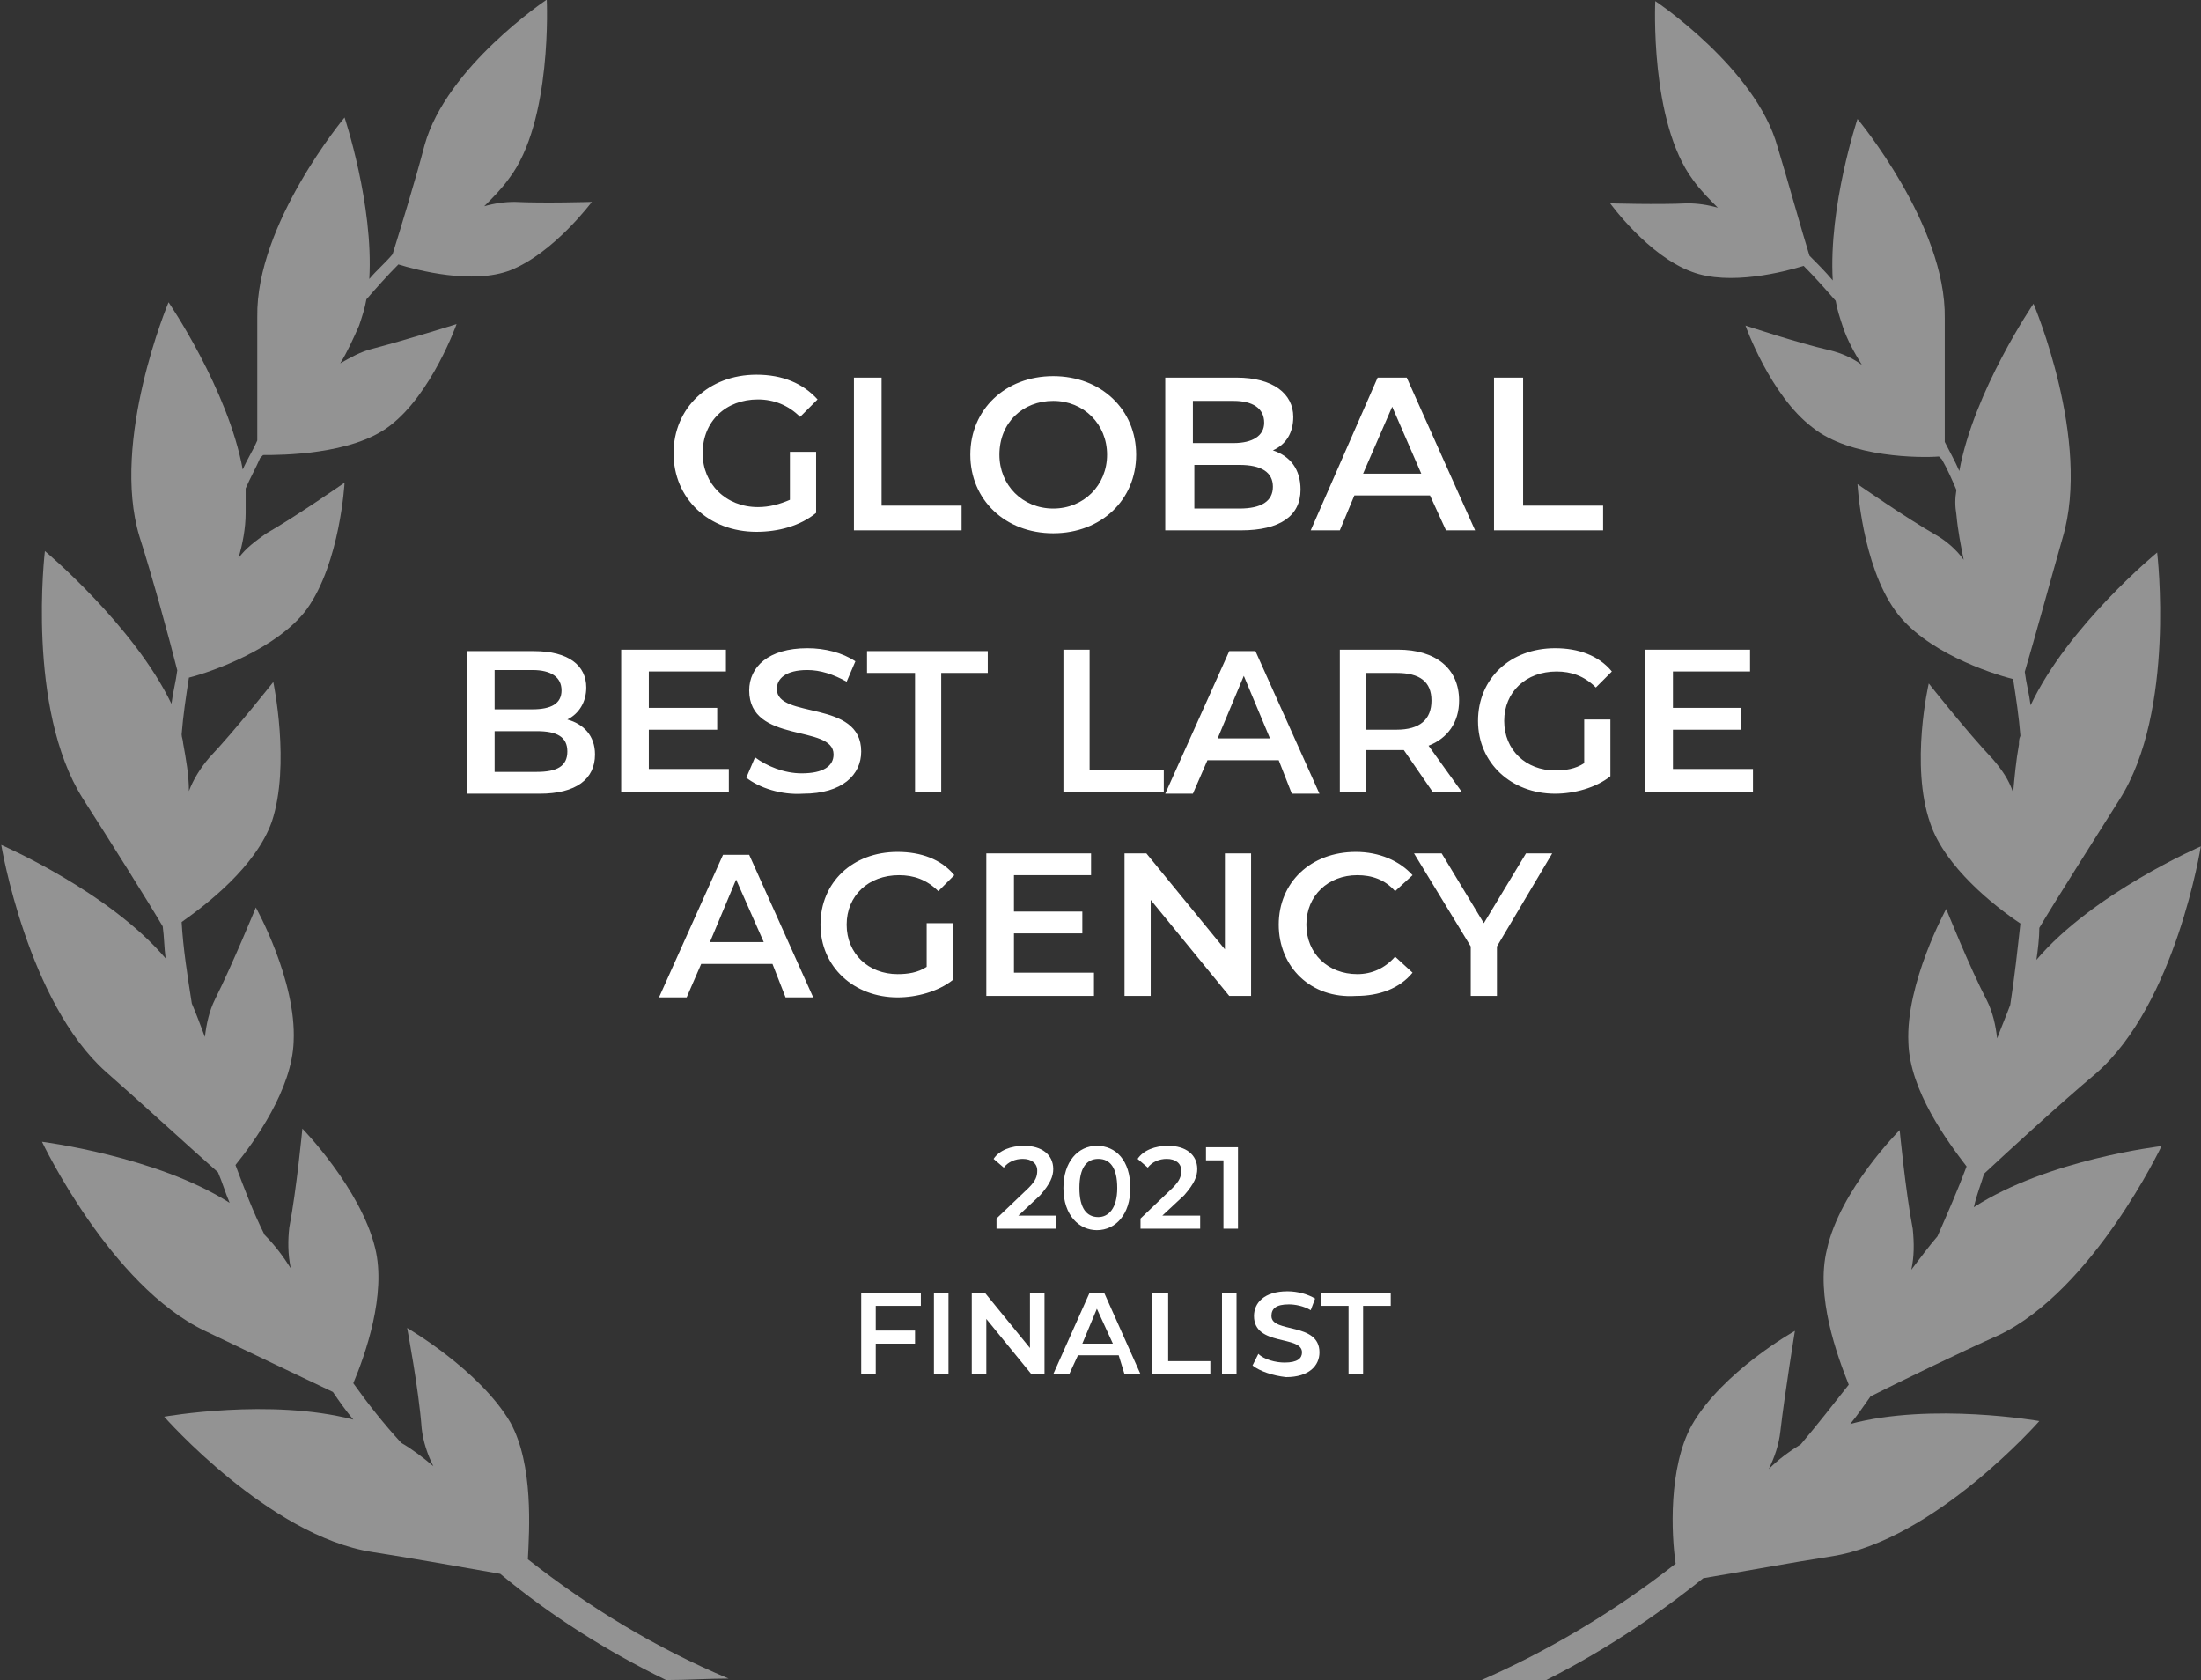
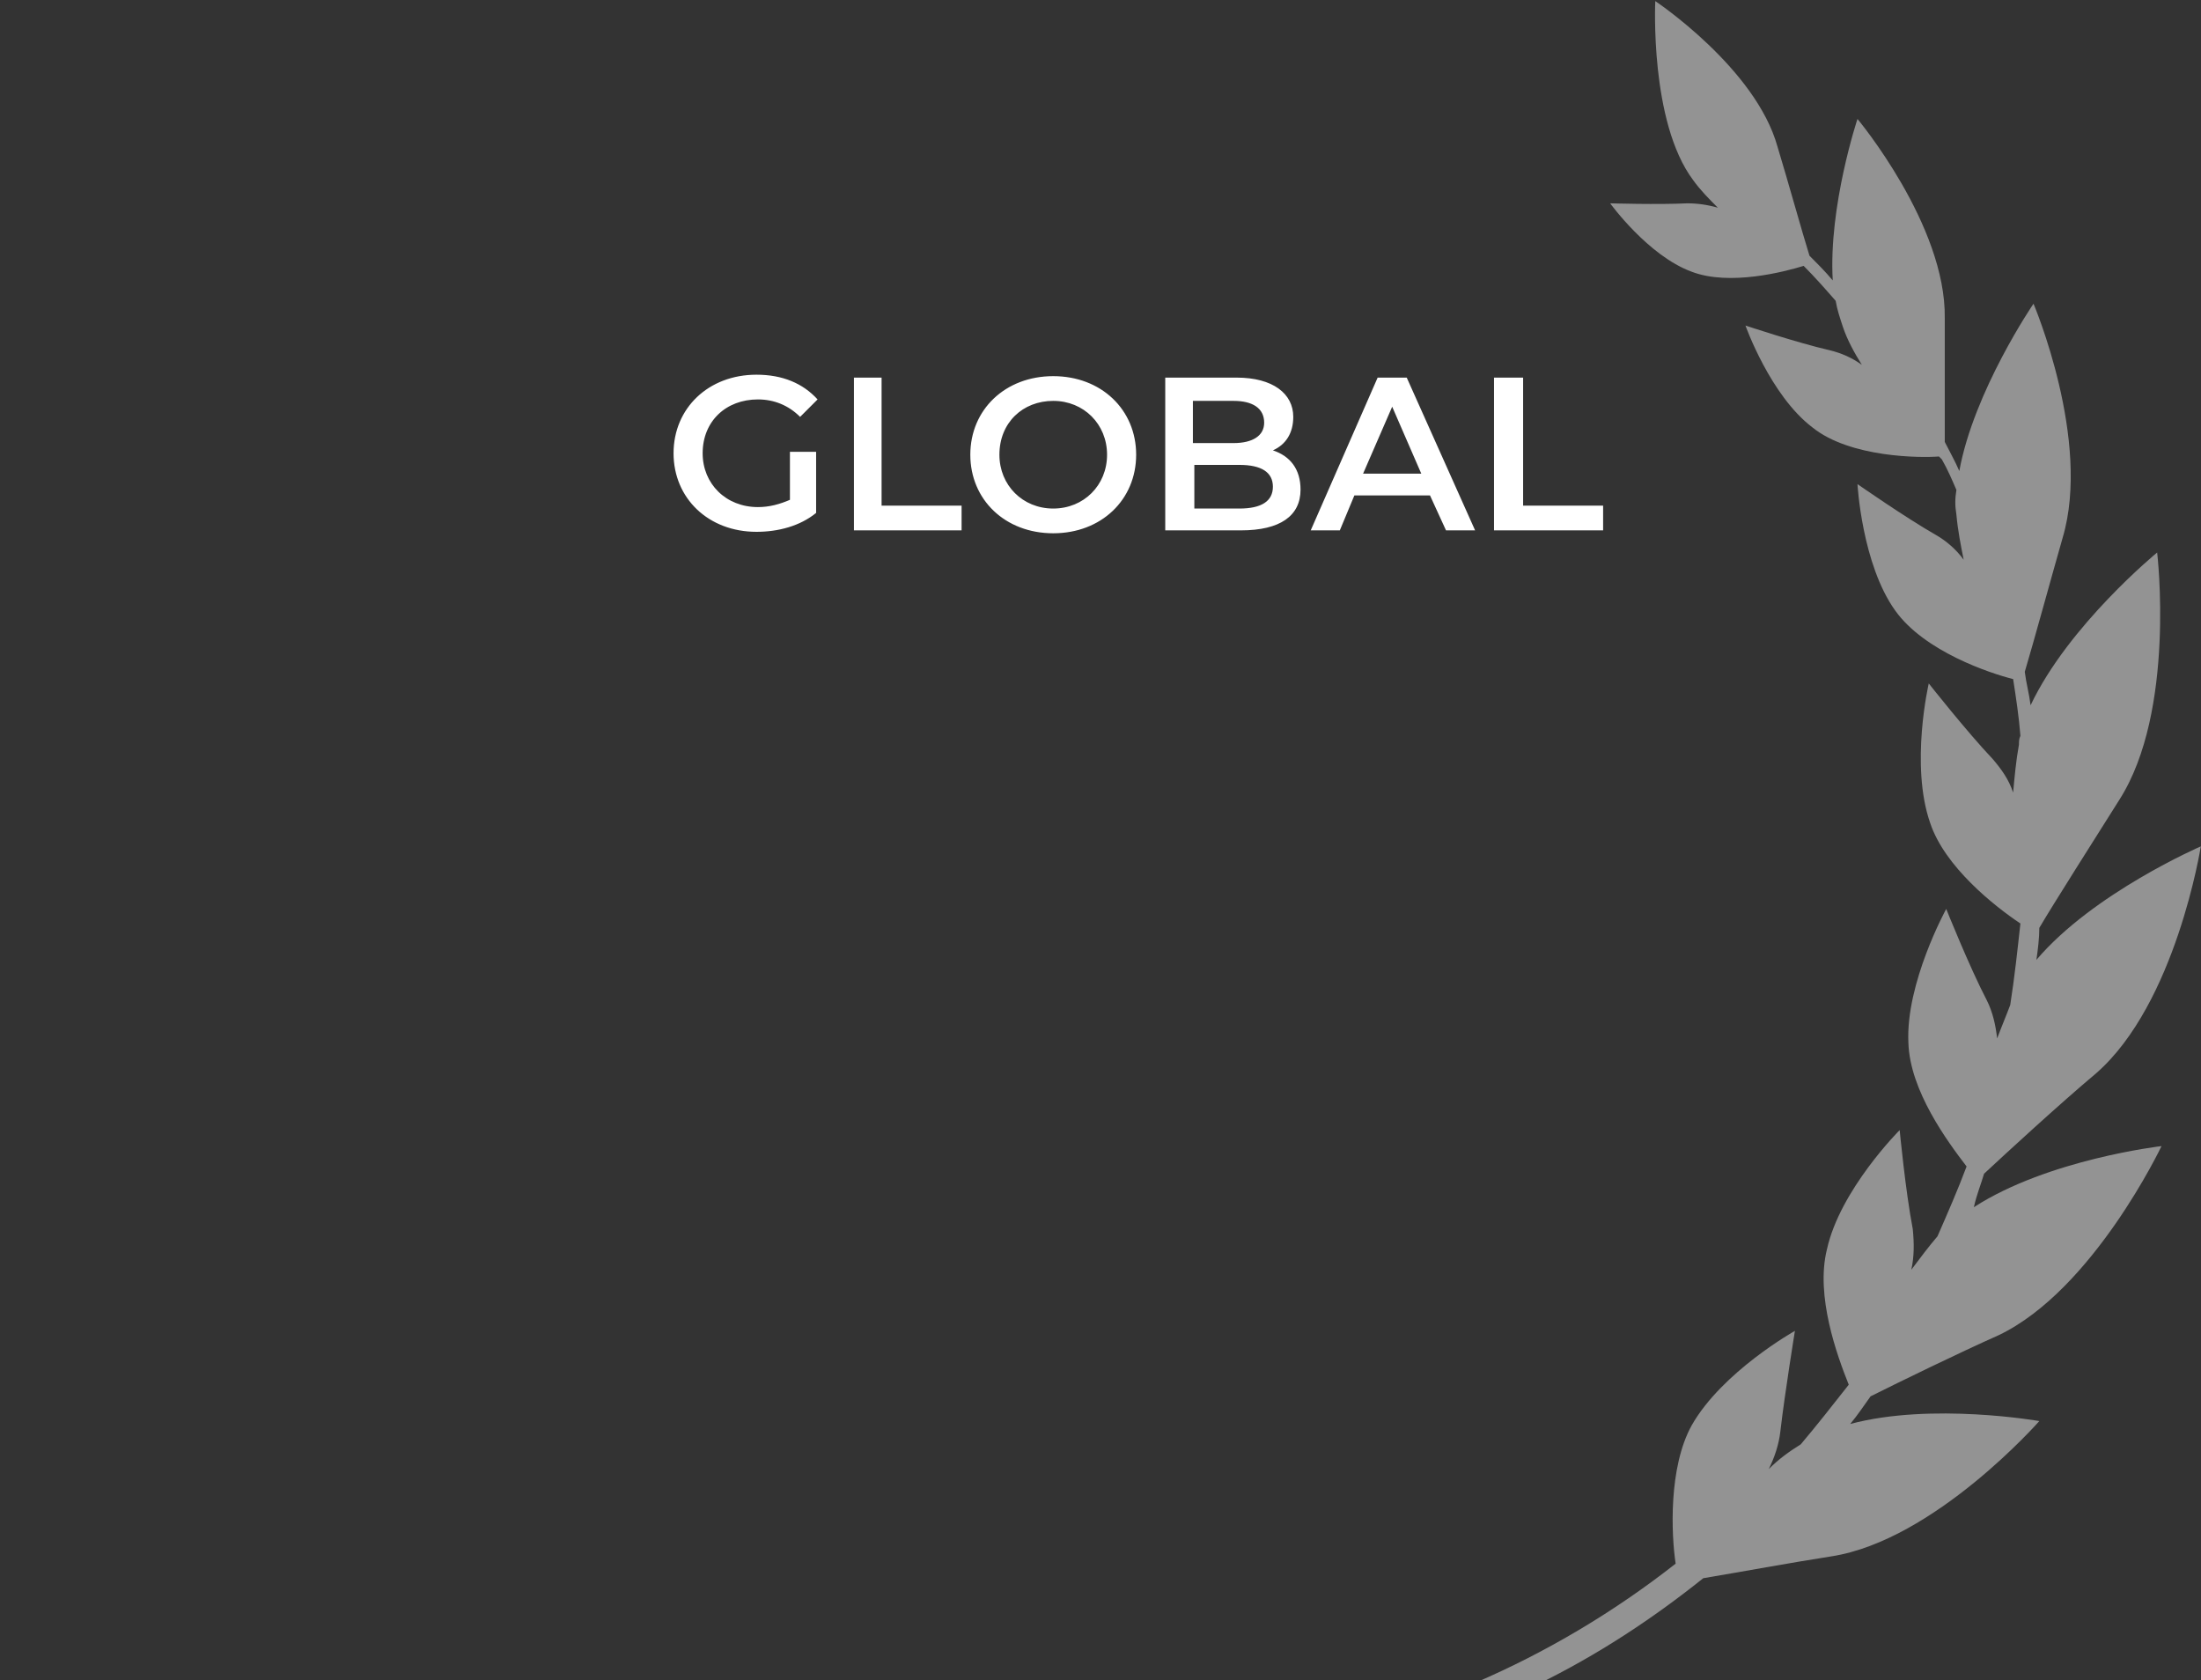
<svg xmlns="http://www.w3.org/2000/svg" xml:space="preserve" id="Layer_1" x="0" y="0" style="enable-background:new 0 0 151.3 115.5" version="1.1" viewBox="0 0 151.3 115.5">
  <rect x="0" y="0" width="151.3" height="115.5" fill="#333333" stroke="none" />
  <style>.st0{enable-background:new}.st1{fill:#fff}</style>
  <switch>
    <g>
      <g id="Group_32618" transform="translate(-1116 -6205.526)">
        <g id="Group_32485">
          <g class="st0">
-             <path d="M1156.901 6257.38c0 1.7-1.3 2.7-3.8 2.7h-5v-9.8h4.6c2.4 0 3.6 1 3.6 2.5 0 1-.5 1.8-1.3 2.2 1.1.3 1.9 1.1 1.9 2.4zm-6.9-5.8v2.7h2.6c1.3 0 2-.4 2-1.3s-.7-1.4-2-1.4h-2.6zm5 5.6c0-1-.7-1.4-2.1-1.4h-2.9v2.8h2.9c1.4 0 2.1-.4 2.1-1.4zM1166.101 6258.48v1.5h-7.4v-9.8h7.2v1.5h-5.3v2.5h4.7v1.5h-4.7v2.7h5.5zM1167.301 6258.98l.6-1.4c.8.6 2 1.1 3.2 1.1 1.5 0 2.2-.5 2.2-1.3 0-2.1-5.8-.7-5.8-4.4 0-1.6 1.3-2.9 4-2.9 1.2 0 2.4.3 3.3.9l-.6 1.4c-.9-.5-1.8-.8-2.7-.8-1.5 0-2.1.6-2.1 1.3 0 2.1 5.8.7 5.8 4.3 0 1.6-1.3 2.9-4 2.9-1.5.1-3-.4-3.9-1.1zM1178.801 6251.78h-3.2v-1.5h8.3v1.5h-3.2v8.2h-1.8v-8.2zM1189.101 6250.18h1.8v8.3h5.1v1.5h-6.9v-9.8zM1203.901 6257.78h-4.9l-1 2.3h-1.9l4.4-9.8h1.8l4.4 9.8h-1.9l-.9-2.3zm-.6-1.5-1.8-4.3-1.8 4.3h3.6zM1214.501 6259.98l-2-2.9h-2.6v2.9h-1.8v-9.8h4c2.6 0 4.2 1.3 4.2 3.5 0 1.5-.8 2.6-2.1 3.1l2.3 3.2h-2zm-2.5-8.2h-2.1v3.9h2.1c1.6 0 2.4-.7 2.4-2s-.8-1.9-2.4-1.9zM1225.001 6254.98h1.7v3.9c-1 .8-2.5 1.2-3.8 1.2-3 0-5.3-2.1-5.3-5s2.2-5 5.3-5c1.6 0 3 .5 3.9 1.6l-1.1 1.1c-.8-.8-1.7-1.1-2.7-1.1-2.1 0-3.6 1.4-3.6 3.4s1.5 3.4 3.5 3.4c.7 0 1.4-.1 2-.5v-3zM1236.501 6258.48v1.5h-7.4v-9.8h7.2v1.5h-5.3v2.5h4.7v1.5h-4.7v2.7h5.5z" class="st1" />
-           </g>
+             </g>
          <g class="st0">
-             <path d="M1169.101 6271.78h-4.9l-1 2.3h-1.9l4.4-9.8h1.8l4.4 9.8h-1.9l-.9-2.3zm-.6-1.5-1.9-4.3-1.8 4.3h3.7zM1179.801 6268.98h1.7v3.9c-1 .8-2.5 1.2-3.8 1.2-3 0-5.3-2.1-5.3-5s2.2-5 5.3-5c1.6 0 3 .5 3.9 1.6l-1.1 1.1c-.8-.8-1.7-1.1-2.7-1.1-2.1 0-3.6 1.4-3.6 3.4s1.5 3.4 3.5 3.4c.7 0 1.4-.1 2-.5v-3zM1191.201 6272.48v1.5h-7.4v-9.8h7.2v1.5h-5.3v2.5h4.7v1.5h-4.7v2.7h5.5zM1202.001 6264.18v9.8h-1.5l-5.4-6.6v6.6h-1.8v-9.8h1.5l5.4 6.6v-6.6h1.8zM1203.901 6269.08c0-2.9 2.2-5 5.3-5 1.6 0 3 .6 3.9 1.6l-1.2 1.1c-.7-.8-1.6-1.1-2.6-1.1-2 0-3.5 1.4-3.5 3.4s1.5 3.4 3.5 3.4c1 0 1.9-.4 2.6-1.2l1.2 1.1c-.9 1.1-2.3 1.6-3.9 1.6-3.1.2-5.3-2-5.3-4.9zM1218.901 6270.58v3.4h-1.8v-3.4l-3.9-6.4h1.9l2.9 4.8 2.9-4.8h1.8l-3.8 6.4z" class="st1" />
-           </g>
+             </g>
          <g class="st0">
-             <path d="M1188.601 6289.08v.9h-4.1v-.7l2.2-2.1c.5-.5.6-.8.6-1.2 0-.5-.4-.8-1-.8-.5 0-1 .2-1.3.6l-.7-.6c.4-.6 1.2-.9 2.1-.9 1.2 0 2 .6 2 1.6 0 .5-.2 1-.9 1.8l-1.5 1.4h2.6zM1189.101 6287.18c0-1.8 1-2.9 2.3-2.9 1.3 0 2.3 1 2.3 2.9 0 1.8-1 2.9-2.3 2.9-1.2 0-2.3-1-2.3-2.9zm3.7 0c0-1.4-.5-2-1.3-2s-1.3.6-1.3 2 .5 2 1.3 2c.7 0 1.3-.6 1.3-2zM1198.501 6289.08v.9h-4.1v-.7l2.2-2.1c.5-.5.6-.8.6-1.2 0-.5-.4-.8-1-.8-.5 0-1 .2-1.3.6l-.7-.6c.4-.6 1.2-.9 2.1-.9 1.2 0 2 .6 2 1.6 0 .5-.2 1-.9 1.8l-1.5 1.4h2.6zM1201.101 6284.38v5.6h-1v-4.7h-1.2v-.9h2.2z" class="st1" />
-           </g>
+             </g>
          <g class="st0">
-             <path d="M1176.201 6295.28v1.7h2.7v.9h-2.7v2.1h-1v-5.6h4.1v.9h-3.1zM1180.201 6294.38h1v5.6h-1v-5.6zM1187.801 6294.38v5.6h-.9l-3.1-3.8v3.8h-1v-5.6h.9l3.1 3.8v-3.8h1zM1192.901 6298.68h-2.8l-.6 1.3h-1.1l2.5-5.6h1l2.5 5.6h-1.1l-.4-1.3zm-.4-.8-1.1-2.4-1 2.4h2.1zM1195.301 6294.38h1v4.7h2.9v.9h-4v-5.6zM1200.001 6294.38h1v5.6h-1v-5.6zM1202.101 6299.38l.4-.8c.4.4 1.2.6 1.8.6.9 0 1.2-.3 1.2-.7 0-1.2-3.3-.4-3.3-2.5 0-.9.7-1.7 2.3-1.7.7 0 1.4.2 1.9.5l-.3.8c-.5-.3-1.1-.4-1.5-.4-.9 0-1.2.3-1.2.8 0 1.2 3.3.4 3.3 2.5 0 .9-.7 1.7-2.3 1.7-.9-.1-1.8-.4-2.3-.8zM1208.701 6295.28h-1.9v-.9h4.8v.9h-1.9v4.7h-1v-4.7z" class="st1" />
-           </g>
+             </g>
          <g class="st0">
            <path d="M1170.301 6236.58h1.8v4.2c-1.1.9-2.6 1.3-4.1 1.3-3.3 0-5.7-2.3-5.7-5.4s2.4-5.4 5.7-5.4c1.8 0 3.2.6 4.2 1.7l-1.2 1.2c-.8-.8-1.8-1.2-2.9-1.2-2.2 0-3.8 1.5-3.8 3.7 0 2.1 1.6 3.7 3.8 3.7.8 0 1.5-.2 2.2-.5v-3.3zM1174.701 6231.48h1.9v8.8h5.5v1.7h-7.4v-10.5zM1182.701 6236.78c0-3.1 2.4-5.4 5.7-5.4s5.7 2.3 5.7 5.4-2.4 5.4-5.7 5.4-5.7-2.3-5.7-5.4zm9.4 0c0-2.1-1.6-3.7-3.7-3.7s-3.7 1.5-3.7 3.7c0 2.1 1.6 3.7 3.7 3.7s3.7-1.6 3.7-3.7zM1205.401 6239.18c0 1.8-1.4 2.8-4.1 2.8h-5.2v-10.5h4.9c2.5 0 3.9 1.1 3.9 2.7 0 1.1-.5 1.9-1.4 2.3 1.2.4 1.9 1.3 1.9 2.7zm-7.4-6.1v2.9h2.8c1.3 0 2.1-.5 2.1-1.4 0-1-.8-1.5-2.1-1.5h-2.8zm5.5 5.9c0-1-.8-1.5-2.3-1.5h-3.1v3h3.1c1.5 0 2.3-.5 2.3-1.5zM1214.301 6239.58h-5.2l-1 2.4h-2l4.6-10.5h2l4.7 10.5h-2l-1.1-2.4zm-.6-1.5-2-4.6-2 4.6h4zM1218.701 6231.48h2v8.8h5.5v1.7h-7.5v-10.5z" class="st1" />
          </g>
        </g>
        <g id="Group_32614" style="opacity:.47" transform="translate(-1778.314 6245.801)">
          <path id="Path_29998" d="M3030.7 40.4c1.5-1.4 5.2-4.8 7.7-6.9 5.5-4.8 7.2-15.6 7.2-15.6s-7.4 3.2-11.3 7.8c.1-.7.2-1.5.2-2.2 1-1.7 3.8-6.1 5.5-8.8 3.9-6.1 2.6-17 2.6-17s-6.1 5-8.7 10.5c-.1-.8-.3-1.5-.4-2.3.6-2 1.8-6.4 2.6-9.2 2-6.7-2-16.1-2-16.1s-4.1 6-5.1 11.5c-.3-.7-.7-1.4-1-2v-8.5c.1-6.4-6-13.7-6-13.7s-2 6-1.7 11.1c-.5-.6-1.1-1.2-1.6-1.7-.5-1.6-1.5-5.2-2.2-7.5-1.5-5.4-8.4-10-8.4-10s-.4 8.3 2.6 12.3c.5.7 1.1 1.3 1.7 1.9-.7-.2-1.4-.3-2.1-.3-2 .1-5.3 0-5.3 0s2.6 3.6 5.6 4.7c2.6 1 6.4 0 7.7-.4.8.8 1.5 1.6 2.2 2.4.1.6.3 1.2.5 1.8.3.9.8 1.8 1.3 2.6-.7-.5-1.4-.8-2.2-1-2.2-.5-5.8-1.7-5.8-1.7s1.7 4.8 4.6 7c2.6 2.1 7.5 2.1 8.7 2l.2.2c.4.7.7 1.4 1 2.1-.1.6-.1 1.1 0 1.7.1 1.1.3 2.1.5 3.1-.5-.7-1.2-1.3-1.9-1.7-2.1-1.2-5.4-3.5-5.4-3.5s.3 5.5 2.6 8.7c2 2.8 6.5 4.3 8.1 4.7.2 1.3.4 2.6.5 3.9-.1.2-.1.4-.1.6-.2 1.1-.3 2.2-.4 3.3-.3-.9-.8-1.6-1.4-2.3-1.8-1.9-4.4-5.2-4.4-5.2s-1.3 5.6.1 9.6c1 3 4.4 5.7 6.2 6.9-.2 1.8-.4 3.7-.7 5.6-.3.8-.6 1.5-.9 2.3-.1-.9-.3-1.8-.7-2.6-1.2-2.3-2.8-6.3-2.8-6.3s-2.8 5.1-2.6 9.2c.1 3.3 2.7 6.8 4 8.5-.6 1.6-1.3 3.2-2 4.8-.6.7-1.2 1.5-1.8 2.3.2-.9.2-1.8.1-2.8-.5-2.6-.9-6.8-.9-6.8s-4.1 4.1-5 8.2c-.8 3.2.7 7.3 1.5 9.3-1.1 1.4-2.2 2.8-3.3 4.1-.8.5-1.5 1-2.2 1.7.4-.8.7-1.7.8-2.6.3-2.6 1-6.9 1-6.9s-5 2.8-7.1 6.5c-1.6 2.9-1.4 7.5-1.1 9.5-4.2 3.3-8.9 6.1-13.8 8.2 1.4 0 2.9 0 4.3.1 4.1-2 7.9-4.5 11.4-7.3 2.4-.4 6.2-1.1 8.8-1.5 7.1-1.1 14.3-9.3 14.3-9.3s-7.4-1.3-13 .2c.5-.6.9-1.2 1.4-1.9 2-1 6.1-3 8.8-4.2 6.5-3.1 11.2-13 11.2-13s-7.8.9-12.9 4.2c.2-.9.5-1.6.7-2.3z" class="st1" />
-           <path id="Path_29999" d="M2929.4 57.5c-2.1-3.6-7.1-6.5-7.1-6.5s.8 4.2 1 6.9c.1.9.4 1.8.8 2.6-.7-.6-1.5-1.2-2.2-1.6-1.2-1.3-2.3-2.7-3.3-4.1.8-1.9 2.3-6.1 1.5-9.3-1-4.1-5-8.2-5-8.2s-.4 4.2-.9 6.8c-.1.9-.1 1.8.1 2.8-.5-.8-1.1-1.6-1.8-2.3-.8-1.6-1.4-3.2-2-4.8 1.3-1.6 3.9-5.2 4-8.5.2-4.2-2.6-9.2-2.6-9.2s-1.6 3.9-2.8 6.3c-.4.8-.6 1.7-.7 2.6-.3-.8-.6-1.6-.9-2.3-.3-1.9-.6-3.8-.7-5.6 1.7-1.2 5.1-3.8 6.2-6.9 1.3-3.9.1-9.6.1-9.6s-2.6 3.3-4.4 5.2c-.6.7-1.1 1.5-1.4 2.3 0-1.1-.2-2.2-.4-3.3 0-.2-.1-.4-.1-.6.1-1.3.3-2.6.5-3.9 1.6-.4 6.1-2 8.1-4.7 2.3-3.2 2.6-8.7 2.6-8.7s-3.3 2.3-5.4 3.5c-.7.5-1.4 1-1.9 1.7.3-1 .5-2.1.5-3.1v-1.7c.3-.7.7-1.4 1-2.1l.2-.2c1.2 0 6.1 0 8.7-2 2.9-2.2 4.6-7 4.6-7s-3.5 1.1-5.8 1.7c-.8.2-1.5.6-2.2 1 .5-.8.9-1.7 1.3-2.6.2-.6.4-1.2.5-1.8.7-.8 1.4-1.6 2.2-2.4 1.3.4 5.1 1.4 7.7.4 3-1.2 5.6-4.7 5.6-4.7s-3.3.1-5.3 0c-.7 0-1.4.1-2.1.3.6-.6 1.2-1.2 1.7-1.9 3-3.9 2.6-12.3 2.6-12.3s-6.9 4.6-8.4 10c-.6 2.3-1.7 5.9-2.2 7.5-.5.6-1.1 1.1-1.6 1.7.3-5.1-1.7-11.1-1.7-11.1s-6.1 7.3-6 13.7v8.5c-.3.7-.7 1.3-1 2-1-5.5-5.1-11.5-5.1-11.5s-4 9.5-2 16.1c.9 2.8 2.1 7.2 2.6 9.2-.1.8-.3 1.5-.4 2.3-2.6-5.4-8.7-10.5-8.7-10.5s-1.3 10.8 2.6 17c1.8 2.8 4.5 7.1 5.5 8.8.1.7.1 1.5.2 2.2-3.9-4.6-11.3-7.8-11.3-7.8s1.8 10.8 7.2 15.6c2.4 2.1 6.1 5.5 7.7 6.9.3.7.5 1.4.8 2.1-5-3.2-12.9-4.2-12.9-4.2s4.7 9.9 11.2 13c2.7 1.3 6.7 3.2 8.8 4.2.4.6.9 1.3 1.4 1.9-5.7-1.5-13-.2-13-.2s7.2 8.2 14.3 9.3c2.6.4 6.5 1.1 8.8 1.5 3.5 2.9 7.3 5.3 11.4 7.3 1.4 0 2.9-.1 4.3-.1-5-2.1-9.6-4.9-13.8-8.2.1-2 .4-6.5-1.2-9.4z" class="st1" />
        </g>
      </g>
    </g>
  </switch>
</svg>